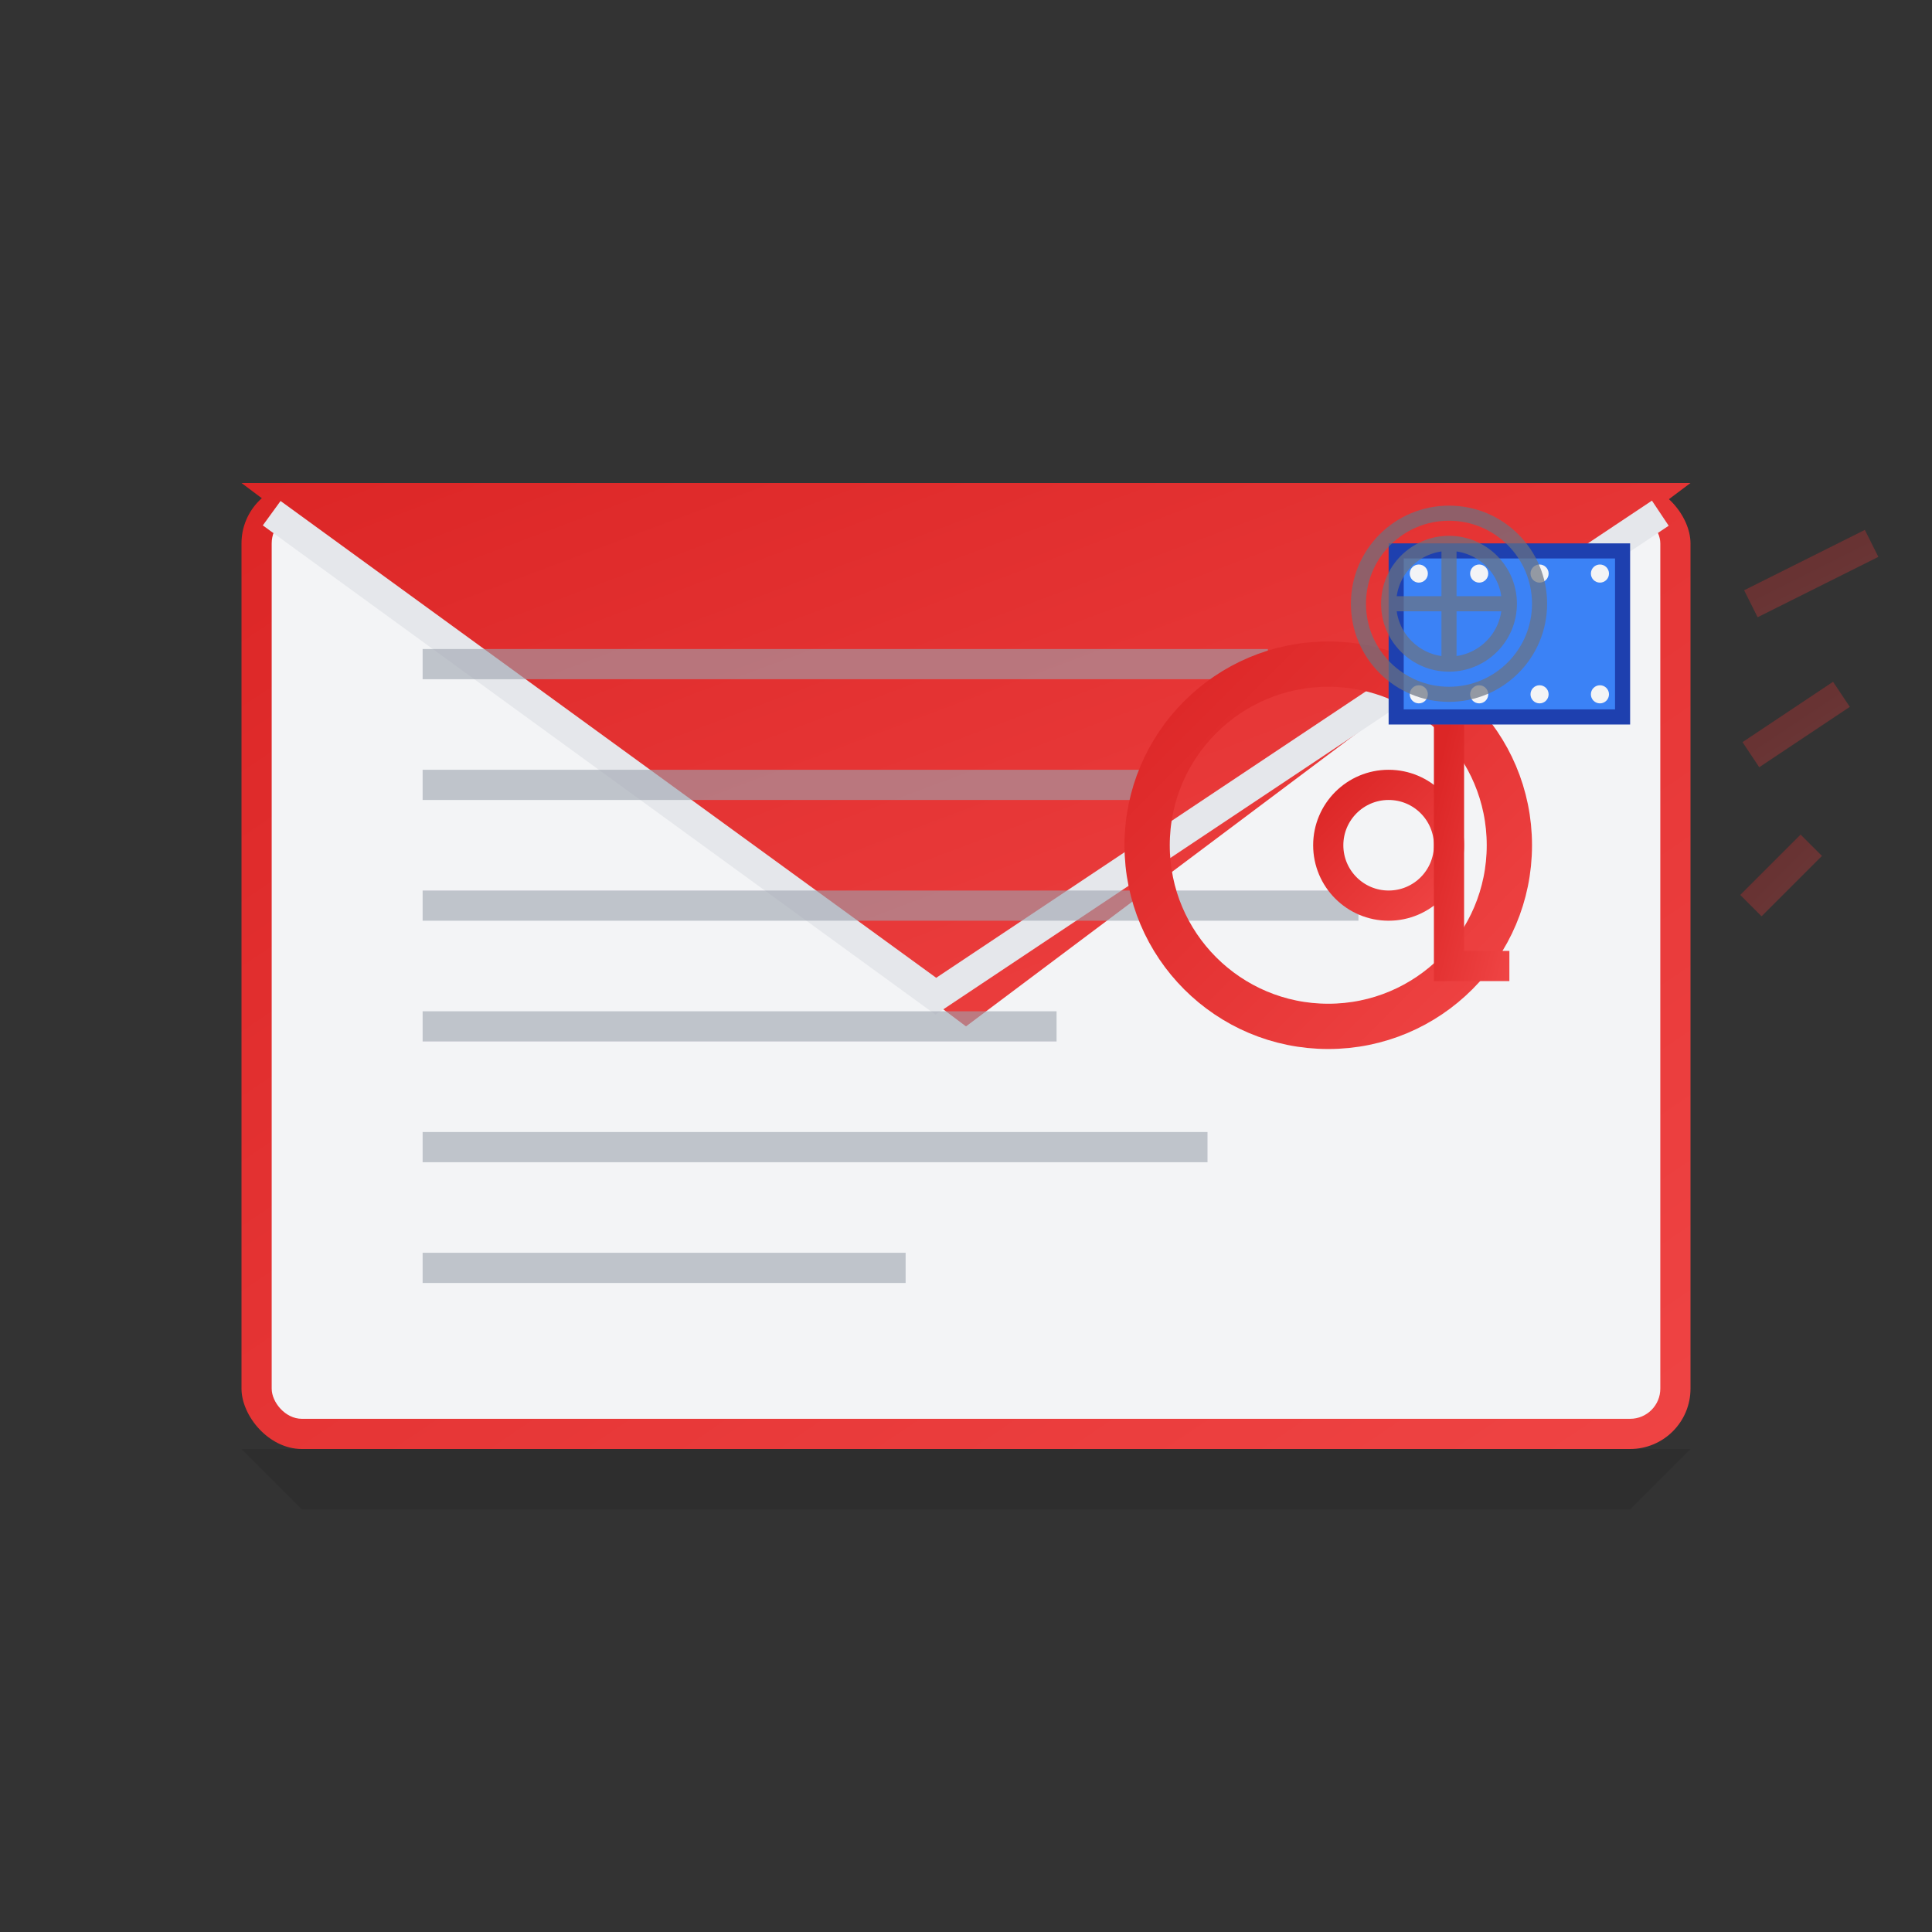
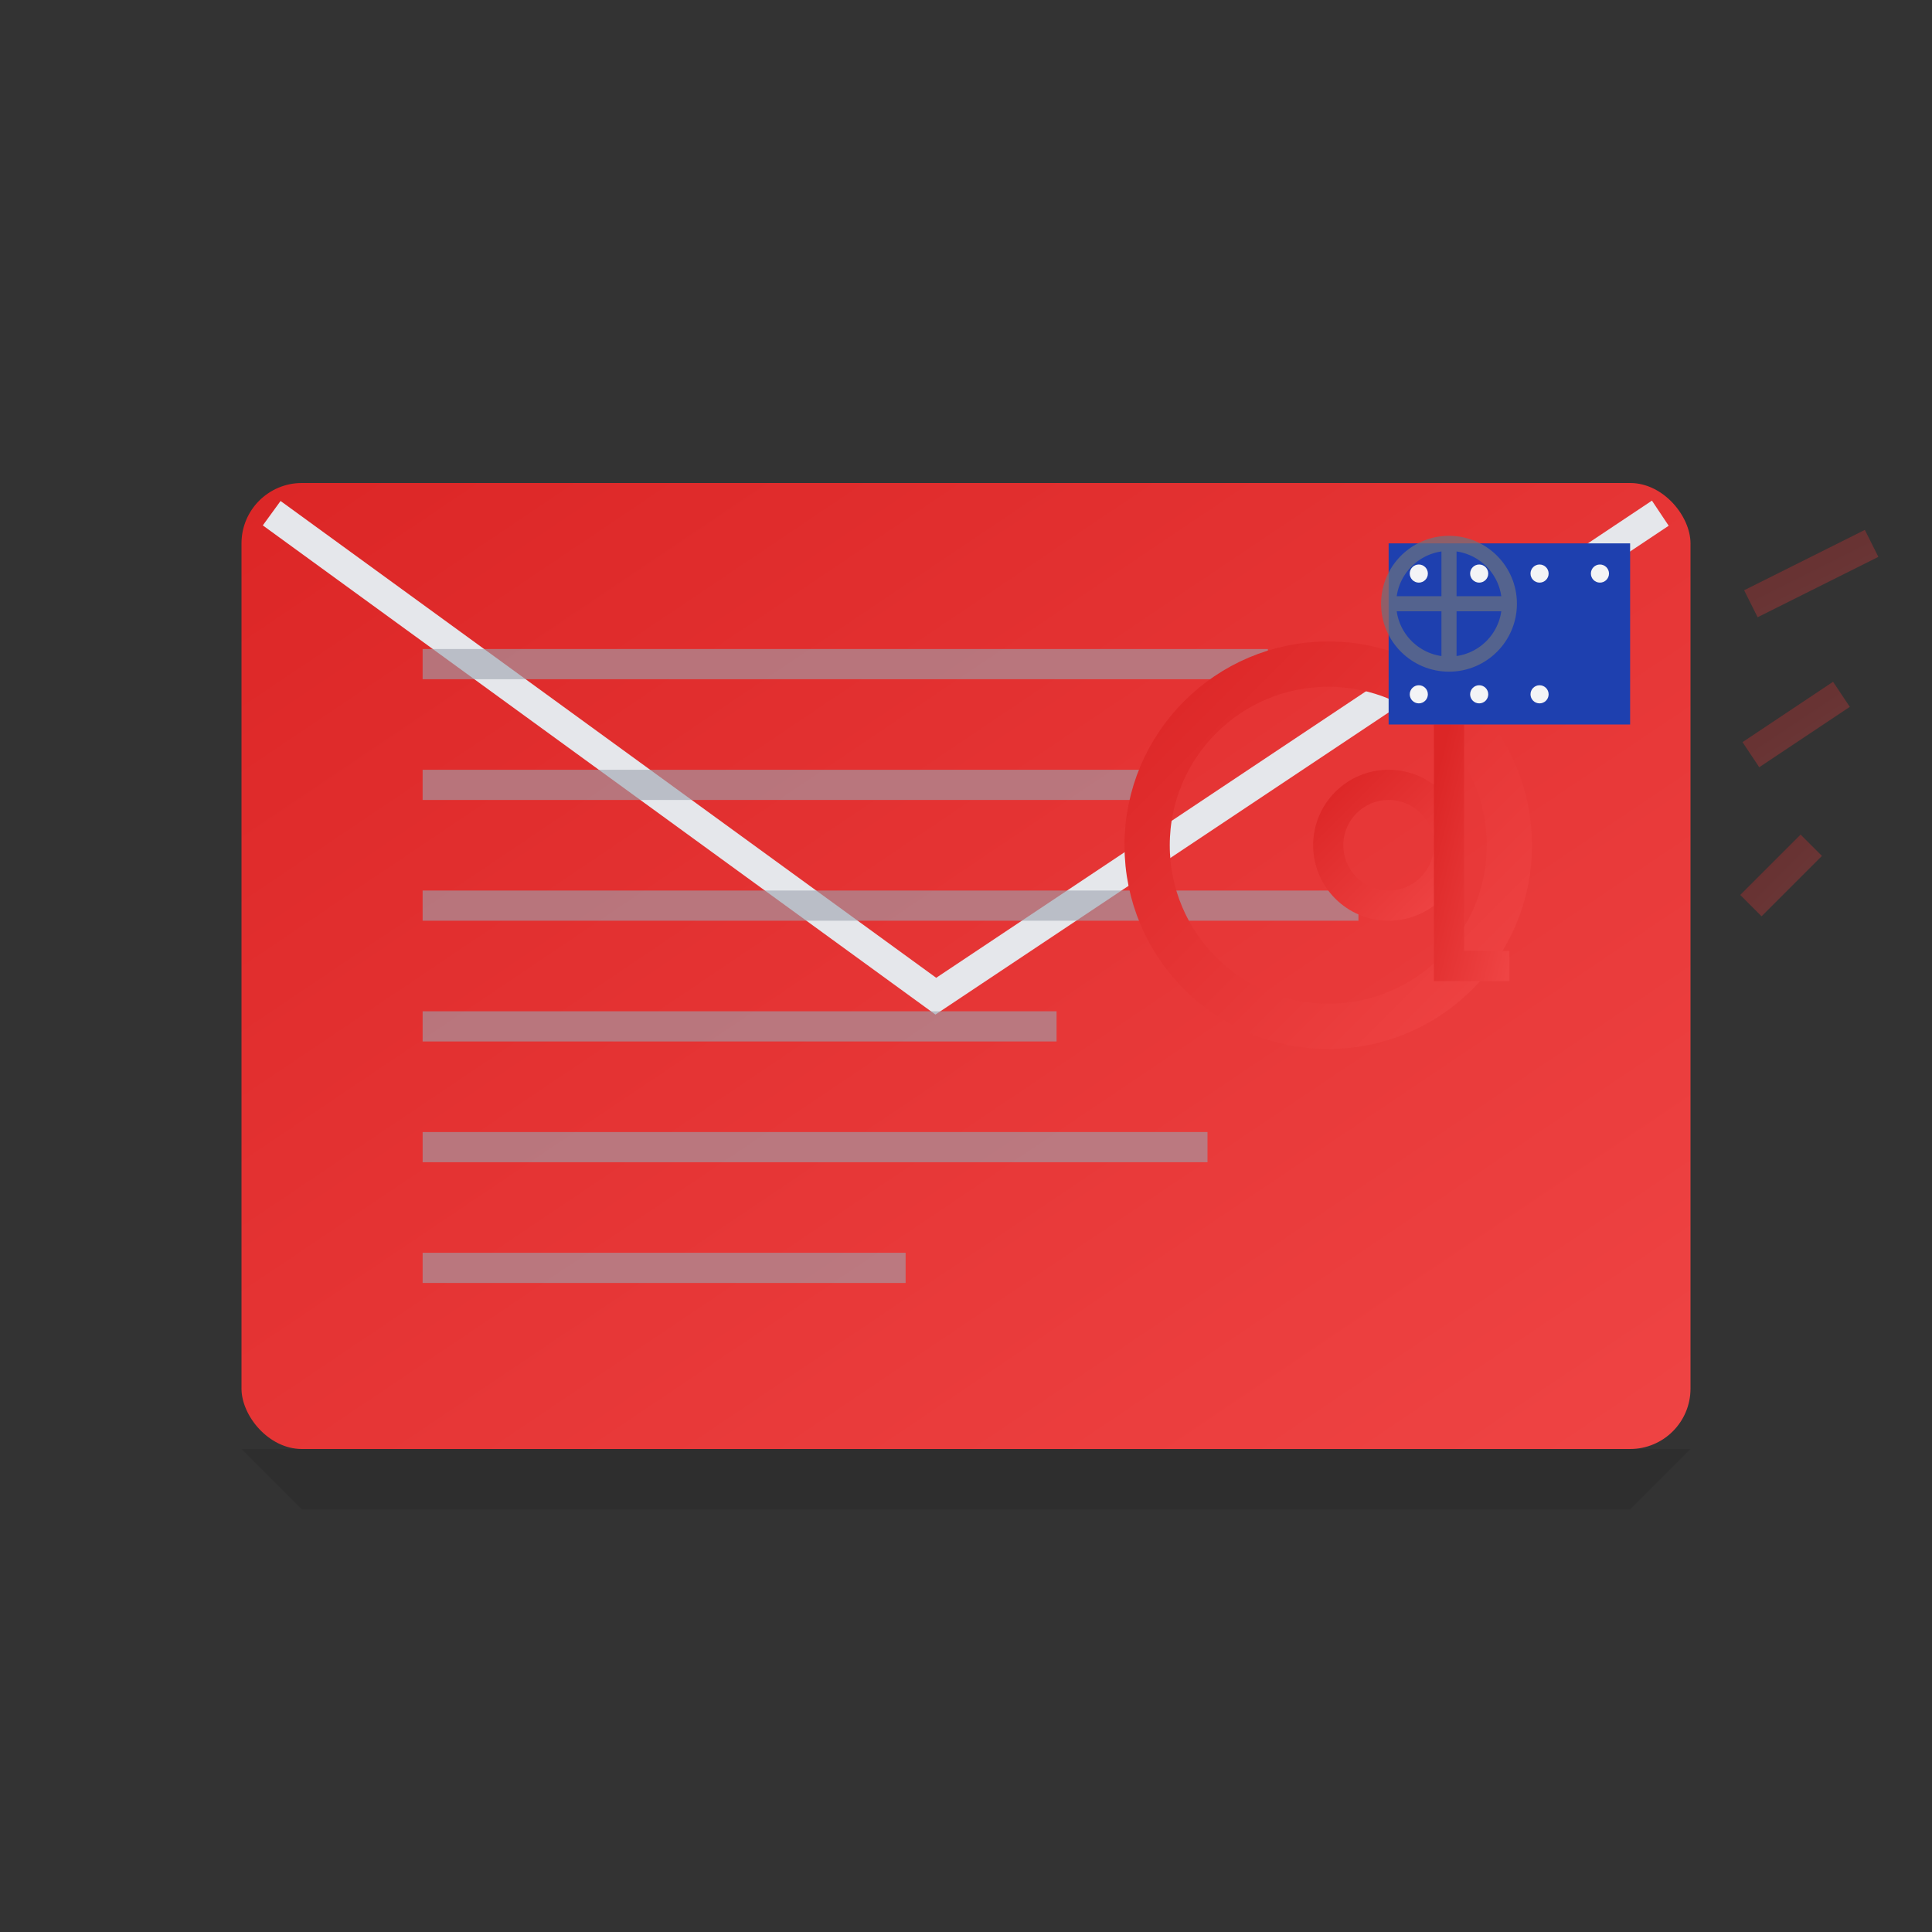
<svg xmlns="http://www.w3.org/2000/svg" viewBox="0 0 64 64" width="64" height="64">
  <rect x="0" y="0" width="64" height="64" fill="#333333" stroke="none" />
  <defs>
    <linearGradient id="mailGradient" x1="0%" y1="0%" x2="100%" y2="100%">
      <stop offset="0%" style="stop-color:#dc2626;stop-opacity:1" />
      <stop offset="100%" style="stop-color:#ef4444;stop-opacity:1" />
    </linearGradient>
  </defs>
  <rect x="8" y="16" width="48" height="32" rx="2" fill="url(#mailGradient)" />
-   <rect x="9" y="17" width="46" height="30" rx="1" fill="#f3f4f6" />
-   <path d="M8 16 L32 34 L56 16 Z" fill="url(#mailGradient)" />
  <path d="M9 17 L31 33 L55 17" stroke="#e5e7eb" stroke-width="1" fill="none" />
  <g stroke="#9ca3af" stroke-width="1" opacity="0.6">
    <line x1="14" y1="22" x2="42" y2="22" />
    <line x1="14" y1="26" x2="38" y2="26" />
    <line x1="14" y1="30" x2="45" y2="30" />
    <line x1="14" y1="34" x2="35" y2="34" />
    <line x1="14" y1="38" x2="40" y2="38" />
    <line x1="14" y1="42" x2="30" y2="42" />
  </g>
  <g transform="translate(44, 28)" fill="url(#mailGradient)">
    <circle cx="0" cy="0" r="6" fill="none" stroke="url(#mailGradient)" stroke-width="1.5" />
    <circle cx="2" cy="0" r="2" fill="none" stroke="url(#mailGradient)" stroke-width="1" />
    <path d="M4 -4 L4 4 L6 4" stroke="url(#mailGradient)" stroke-width="1" fill="none" />
  </g>
  <g transform="translate(46, 18)">
    <rect x="0" y="0" width="8" height="6" fill="#1e40af" />
-     <rect x="0.5" y="0.5" width="7" height="5" fill="#3b82f6" />
    <g fill="#f3f4f6">
      <circle cx="1" cy="1" r="0.3" />
      <circle cx="3" cy="1" r="0.3" />
      <circle cx="5" cy="1" r="0.3" />
      <circle cx="7" cy="1" r="0.3" />
      <circle cx="1" cy="5" r="0.3" />
      <circle cx="3" cy="5" r="0.3" />
      <circle cx="5" cy="5" r="0.3" />
-       <circle cx="7" cy="5" r="0.3" />
    </g>
  </g>
  <g transform="translate(48, 20)" stroke="#6b7280" stroke-width="0.5" fill="none" opacity="0.7">
-     <circle cx="0" cy="0" r="3" />
    <circle cx="0" cy="0" r="2" />
    <line x1="-2" y1="0" x2="2" y2="0" />
    <line x1="0" y1="-2" x2="0" y2="2" />
  </g>
  <path d="M8 48 L56 48 L54 50 L10 50 Z" fill="#000" opacity="0.1" />
  <g stroke="url(#mailGradient)" stroke-width="1" fill="none" opacity="0.3">
    <path d="M58 20 L62 18" />
    <path d="M58 25 L61 23" />
    <path d="M58 30 L60 28" />
  </g>
</svg>